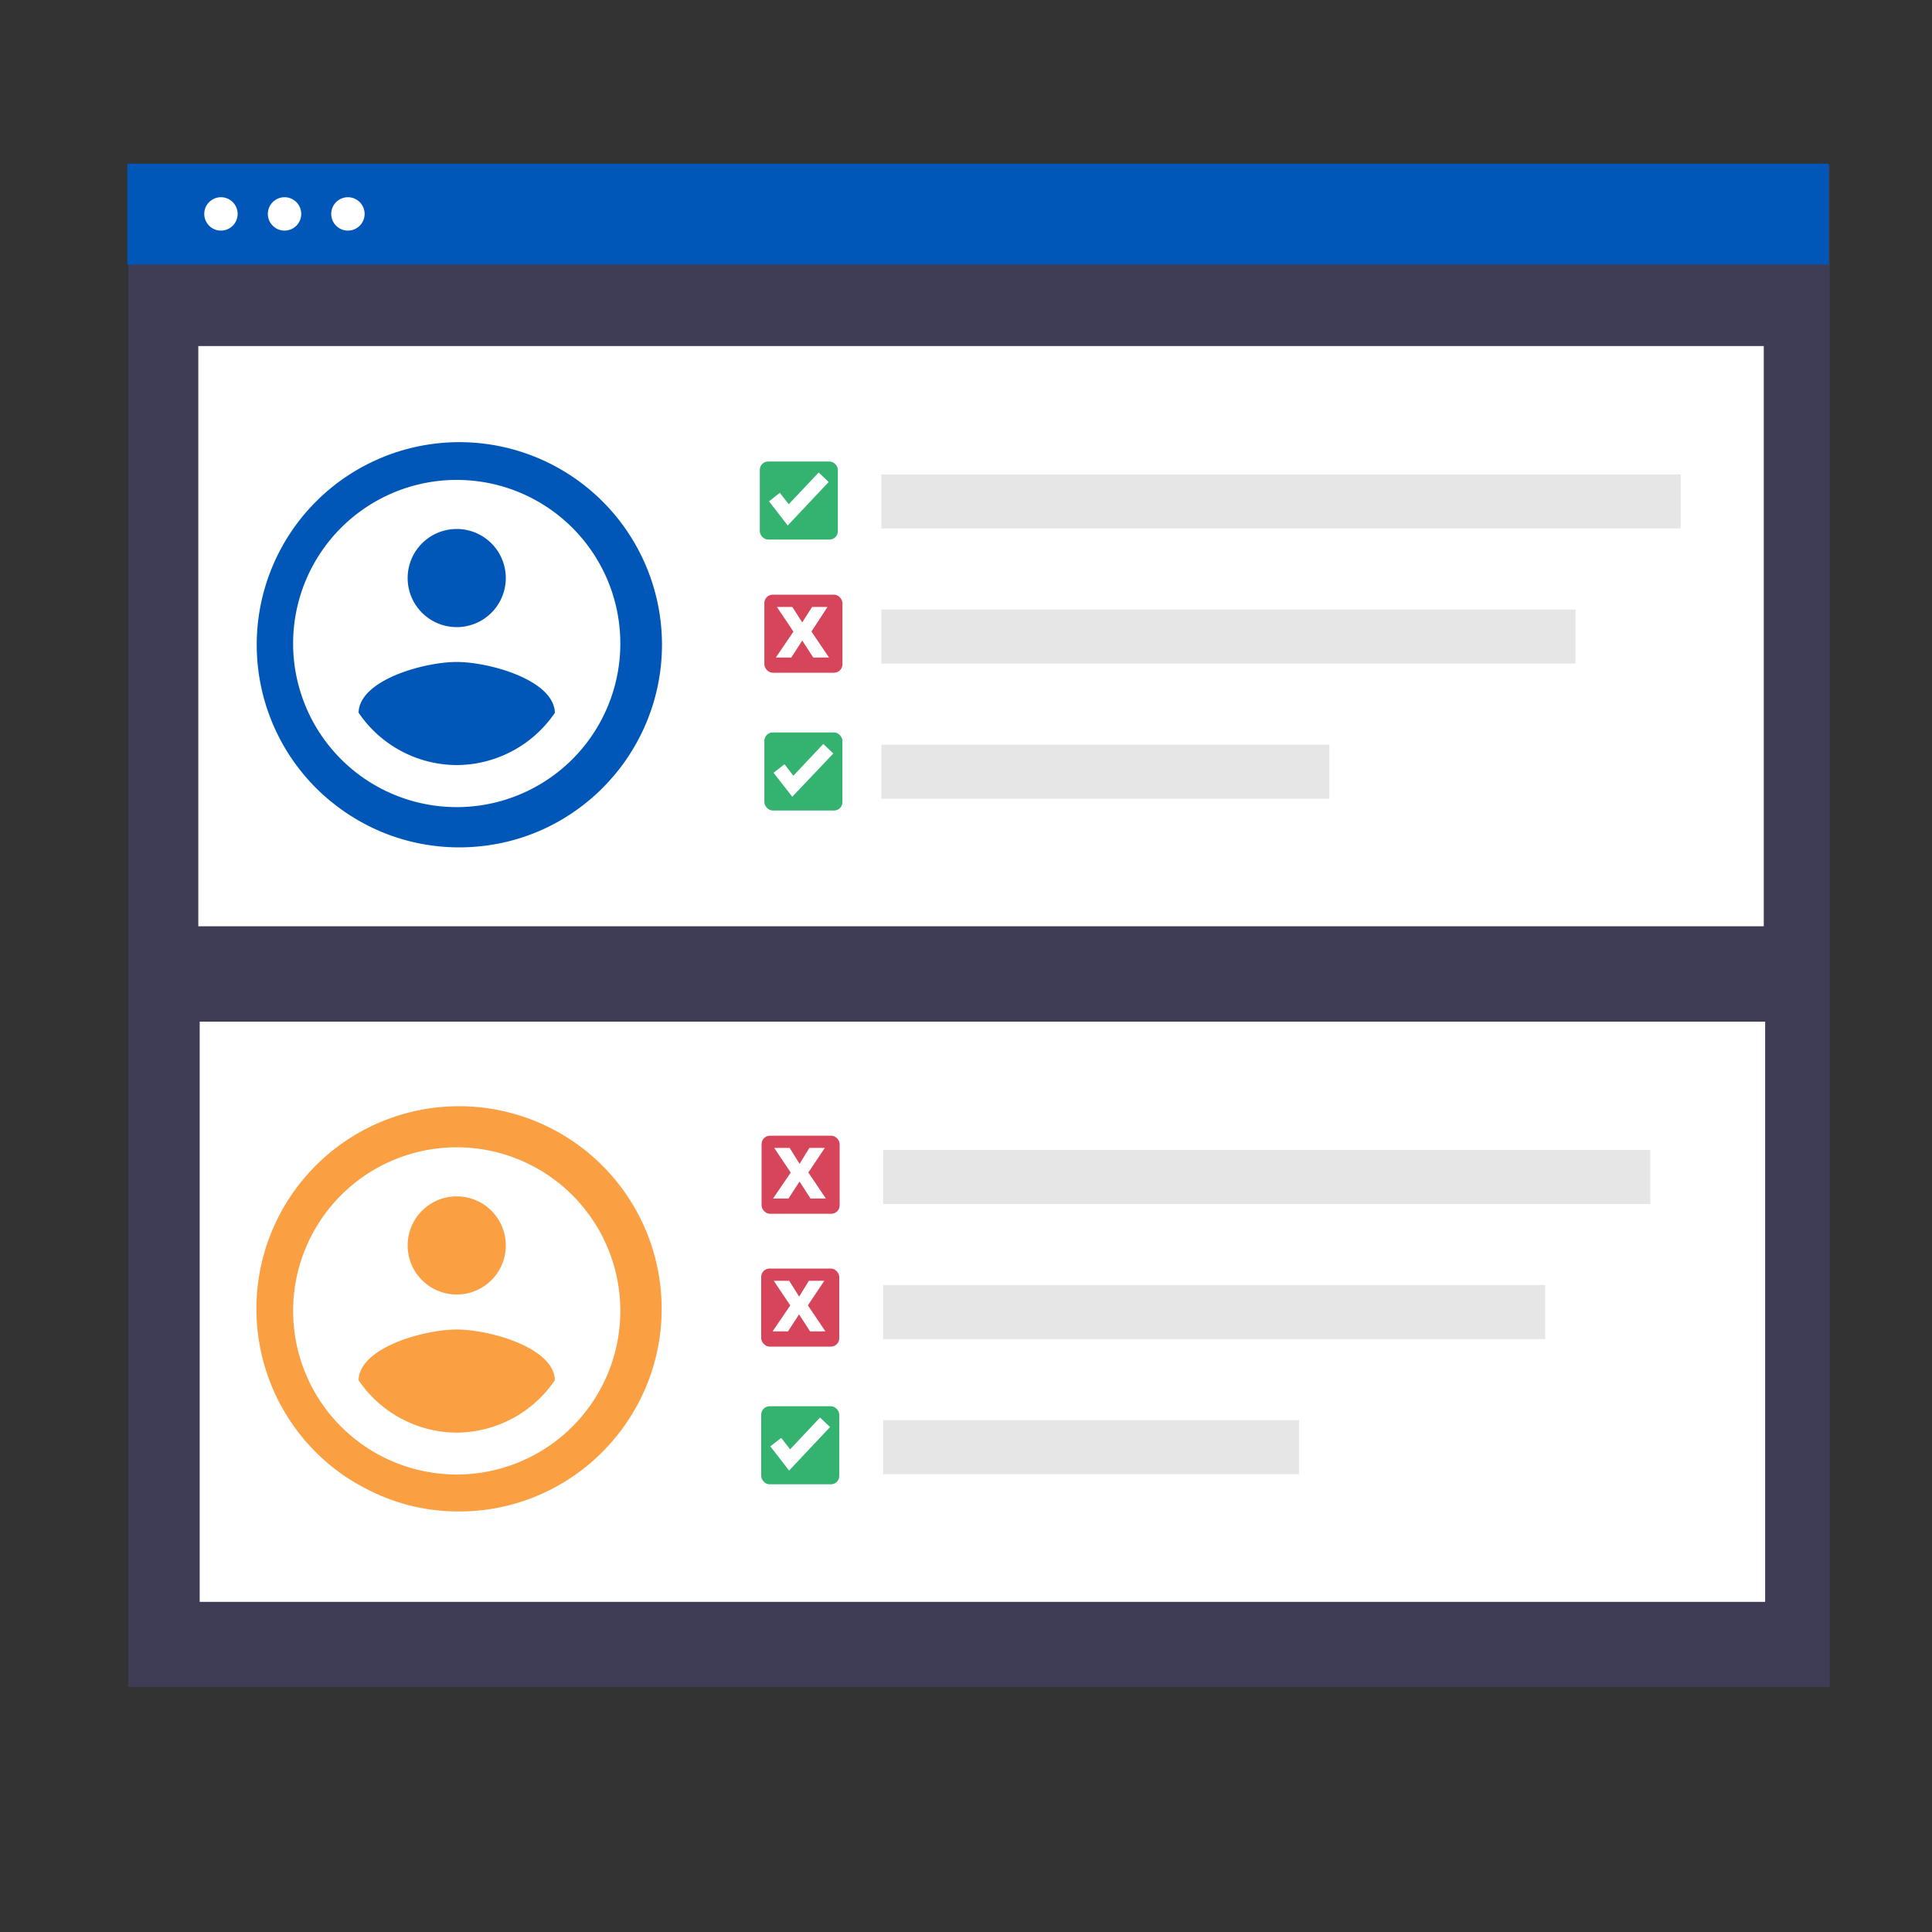
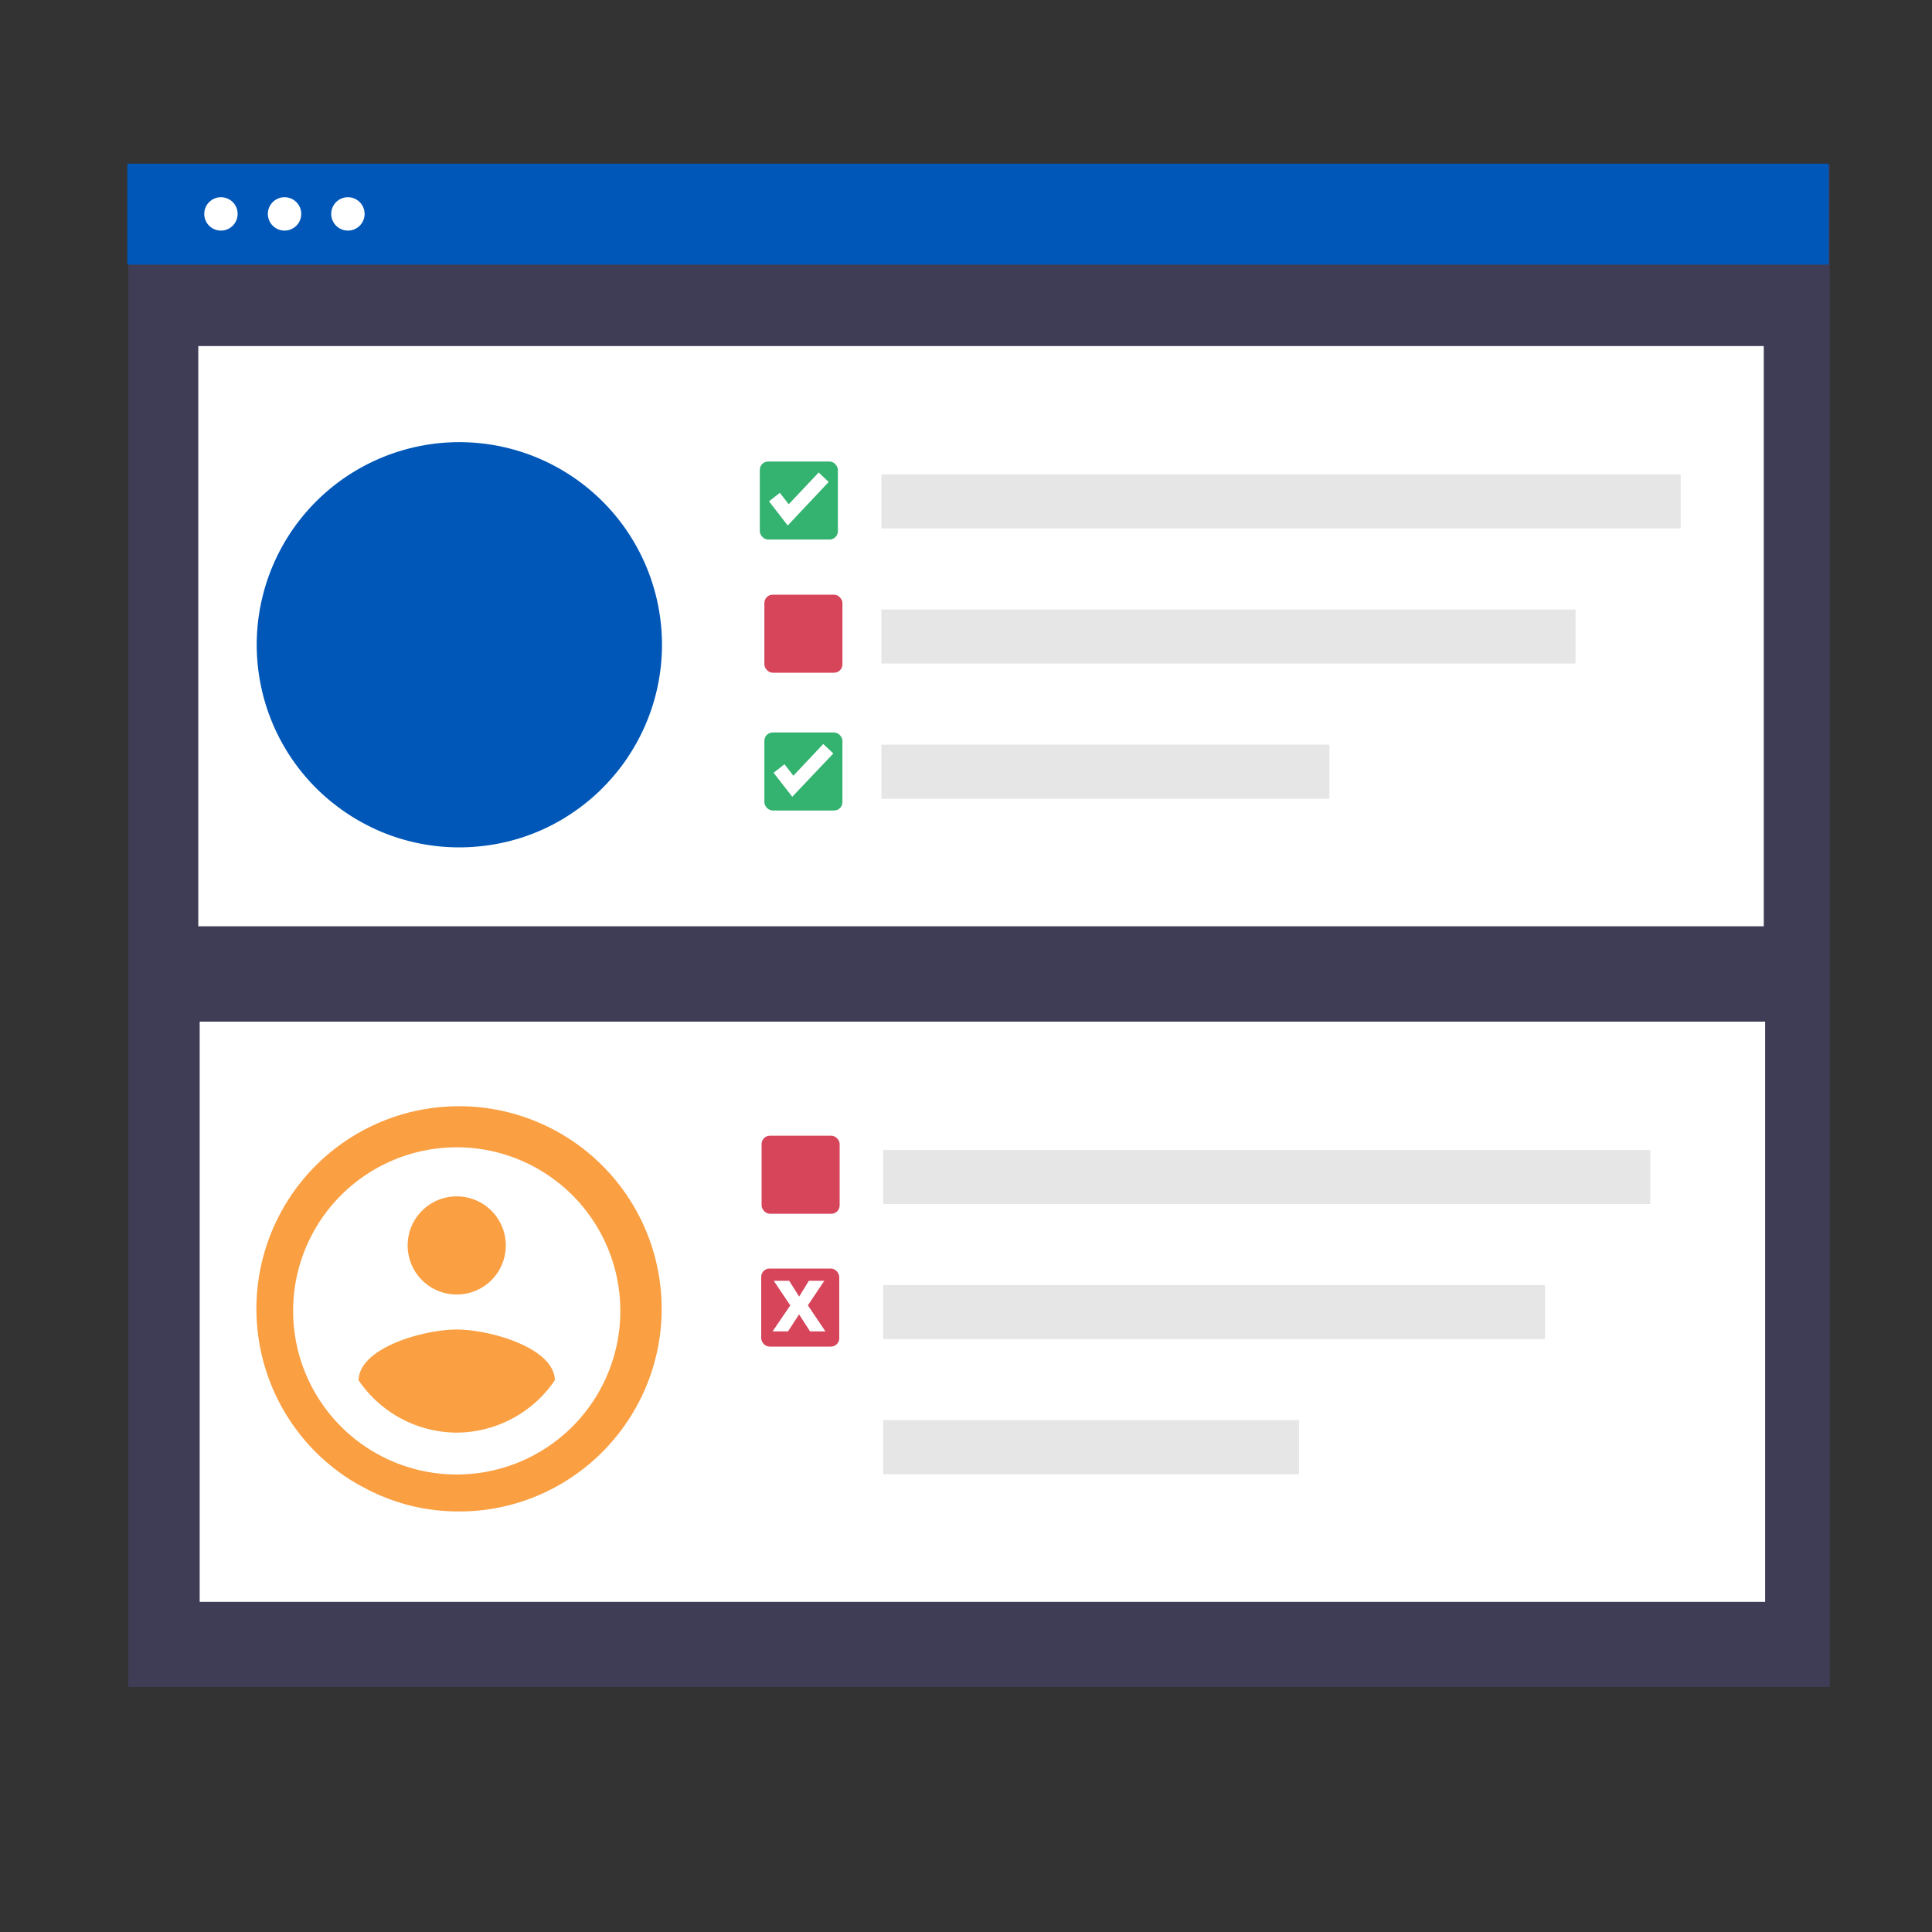
<svg xmlns="http://www.w3.org/2000/svg" viewBox="0 0 250 250">
  <rect x="0" y="0" width="250" height="250" fill="#333333" stroke="none" />
  <g id="Layer_7" data-name="Layer 7">
    <circle id="b8f08c5c-b476-40dd-b664-770adaae3509" cx="61.52" cy="48.26" r="2.11" style="fill:#fff" />
    <circle id="eee44b09-a27a-4be3-8c5b-6b6370df12ff" cx="69.52" cy="48.26" r="2.11" style="fill:#fff" />
    <circle id="a2d5f093-6500-400f-8de1-66712a079cc1" cx="77.51" cy="48.26" r="2.11" style="fill:#fff" />
    <rect id="ffd44901-e4e1-4980-b03e-373b3661f4a7" x="16.61" y="21.36" width="220.16" height="196.94" style="fill:#3f3d56" />
    <rect id="e89f9aca-511f-49ec-bc12-8613d3bd0166" x="16.48" y="21.18" width="220.16" height="13.06" style="fill:#0057b8" />
    <rect id="ad9dc5de-4949-4eac-9eb5-22ff577a9f6a" x="25.66" y="44.78" width="202.57" height="75.08" style="fill:#fff" />
    <rect id="b859c105-7eee-4028-bc04-8285f6faca7e" x="25.84" y="132.2" width="202.57" height="75.08" style="fill:#fff" />
    <g id="aa41527c-9c03-4708-86c5-0d027f971362">
      <rect id="b2d77c21-275f-42a7-94e0-5b816ba20a4e" x="114.05" y="61.39" width="103.43" height="6.99" style="fill:#e6e6e6" />
      <rect id="b25a2924-64e6-4438-87d6-1fb43933af96" x="114.05" y="78.87" width="89.82" height="6.99" style="fill:#e6e6e6" />
      <rect id="b8fe27c9-e561-42fa-9287-e7ff86698f34" x="114.05" y="96.36" width="57.97" height="6.99" style="fill:#e6e6e6" />
    </g>
    <path id="a368706a-11d6-41a2-bd00-6a6054248d43-488" d="M85.62,169.35a26.12,26.12,0,0,1-4.27,14.33,24,24,0,0,1-1.92,2.58,25.7,25.7,0,0,1-5.62,5c-.57.38-1.16.74-1.76,1.07a26.1,26.1,0,0,1-10.19,3.14c-.81.08-1.64.11-2.47.11a25.83,25.83,0,0,1-6.77-.88A26.4,26.4,0,0,1,49,193.42c-.6-.26-1.2-.55-1.77-.86a25,25,0,0,1-4-2.56c-.57-.44-1.12-.92-1.66-1.41a26.22,26.22,0,1,1,44.05-19.24Z" style="fill:#fa9f42" />
    <g id="bd7f0843-9709-4a5c-8b0e-26656563f0b3">
      <rect id="e4567469-258f-4b3a-88b2-7a234fbc5498" x="114.28" y="148.81" width="99.27" height="6.99" style="fill:#e6e6e6" />
      <rect id="b26a9710-740f-4201-9a9a-df254658921a" x="114.28" y="166.29" width="85.66" height="6.99" style="fill:#e6e6e6" />
      <rect id="a1758efc-04f7-4da1-846b-fd169401f4c2" x="114.28" y="183.77" width="53.81" height="6.99" style="fill:#e6e6e6" />
    </g>
    <circle id="f2fdcd7e-077f-47c5-987d-3f56ec08fcb2" cx="36.82" cy="27.68" r="2.16" style="fill:#fff" />
    <circle id="bb8af87f-8865-4134-a554-08faac1a89d0" cx="45.02" cy="27.68" r="2.16" style="fill:#fff" />
    <circle id="bd4c0ca0-b96c-4f92-a965-84f83cdee98a" cx="28.59" cy="27.68" r="2.16" style="fill:#fff" />
    <path id="a368706a-11d6-41a2-bd00-6a6054248d43-488-2" data-name="a368706a-11d6-41a2-bd00-6a6054248d43-488" d="M85.66,83.42a26.15,26.15,0,0,1-4.27,14.33,24,24,0,0,1-1.92,2.58,26,26,0,0,1-5.62,5c-.57.38-1.16.74-1.76,1.07a25.92,25.92,0,0,1-10.19,3.13c-.81.08-1.64.12-2.47.12A26.19,26.19,0,0,1,49,107.49c-.6-.27-1.2-.55-1.77-.86a25.19,25.19,0,0,1-3.95-2.56c-.58-.44-1.13-.92-1.67-1.41A26.22,26.22,0,1,1,85.66,83.42Z" style="fill:#0057b8" />
-     <path id="Path_198-373" data-name="Path 198-373" d="M59.1,62.1A21.17,21.17,0,1,0,80.27,83.27,21.17,21.17,0,0,0,59.1,62.1Zm0,6.35a6.35,6.35,0,1,1-6.35,6.35,6.35,6.35,0,0,1,6.35-6.35ZM59.1,99a15.41,15.41,0,0,1-12.7-6.78c.1-4.23,8.47-6.56,12.7-6.56S71.7,88,71.8,92.24A15.45,15.45,0,0,1,59.1,99Z" style="fill:#fff" />
    <g id="Group_16" data-name="Group 16">
      <rect id="Rectangle_9" data-name="Rectangle 9" x="98.32" y="59.72" width="10.1" height="10.1" rx="1.08" style="fill:#34b270" />
      <path id="Path_202-376" data-name="Path 202-376" d="M101.93,68l-2.42-3.13,1.4-1.1,1.15,1.48,3.88-4.11,1.29,1.23Z" style="fill:#fff" />
    </g>
    <g id="Group_16-2" data-name="Group 16">
      <rect id="Rectangle_9-2" data-name="Rectangle 9" x="98.91" y="76.95" width="10.1" height="10.1" rx="1.08" style="fill:#d6455a" />
    </g>
    <g id="Group_16-3" data-name="Group 16">
      <rect id="Rectangle_9-3" data-name="Rectangle 9" x="98.91" y="94.78" width="10.1" height="10.1" rx="1.08" style="fill:#34b270" />
      <path id="Path_202-376-2" data-name="Path 202-376" d="M102.52,103.1,100.1,100l1.41-1.11,1.15,1.49,3.87-4.11,1.3,1.23Z" style="fill:#fff" />
    </g>
-     <path d="M105.24,85.09l-1.43-2.2-1.42,2.2h-2l2.28-3.36-2.14-3.19h2l1.28,2,1.27-2h2L105,81.72l2.28,3.37Z" style="fill:#fff" />
    <g id="Group_16-4" data-name="Group 16">
      <rect id="Rectangle_9-4" data-name="Rectangle 9" x="98.5" y="164.15" width="10.1" height="10.1" rx="1.08" style="fill:#d6455a" />
    </g>
    <g id="Group_16-5" data-name="Group 16">
-       <rect id="Rectangle_9-5" data-name="Rectangle 9" x="98.5" y="181.97" width="10.1" height="10.1" rx="1.08" style="fill:#34b270" />
      <path id="Path_202-376-3" data-name="Path 202-376" d="M102.11,190.29l-2.43-3.13,1.41-1.1,1.15,1.48,3.87-4.11,1.3,1.23Z" style="fill:#fff" />
    </g>
    <path d="M104.82,172.28l-1.42-2.2-1.43,2.2h-2l2.29-3.36-2.14-3.19h2l1.29,2.05,1.26-2.05h2l-2.13,3.18,2.27,3.37Z" style="fill:#fff" />
    <g id="Group_16-6" data-name="Group 16">
      <rect id="Rectangle_9-6" data-name="Rectangle 9" x="98.55" y="146.96" width="10.1" height="10.1" rx="1.08" style="fill:#d6455a" />
    </g>
-     <path d="M104.88,155.09l-1.42-2.2-1.43,2.2h-2l2.29-3.36-2.14-3.19h2l1.29,2.06,1.26-2.06h2l-2.13,3.18,2.27,3.37Z" style="fill:#fff" />
    <path id="Path_198-373-2" data-name="Path 198-373" d="M59.1,148.46a21.17,21.17,0,1,0,21.17,21.17A21.17,21.17,0,0,0,59.1,148.46Zm0,6.35a6.35,6.35,0,1,1-6.35,6.35,6.35,6.35,0,0,1,6.35-6.35Zm0,30.57a15.41,15.41,0,0,1-12.7-6.78c.1-4.23,8.47-6.56,12.7-6.56s12.6,2.33,12.7,6.56A15.45,15.45,0,0,1,59.1,185.38Z" style="fill:#fff" />
  </g>
</svg>